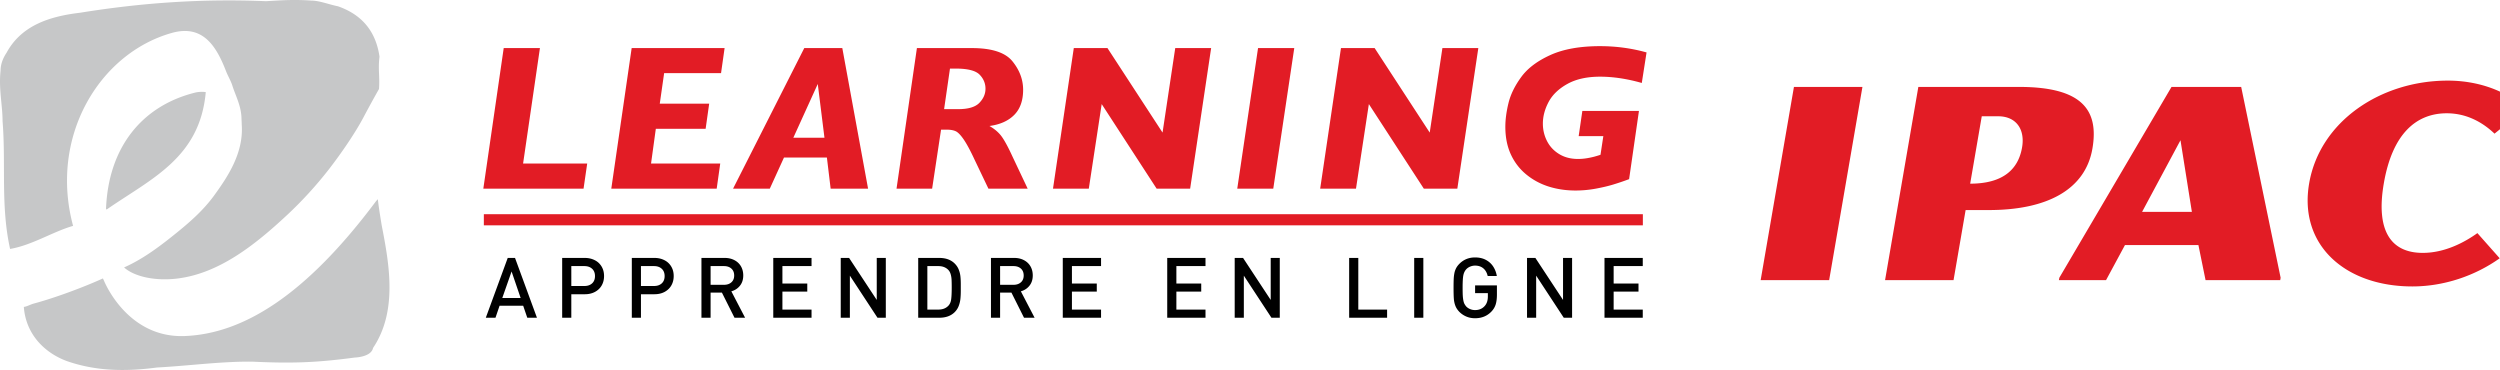
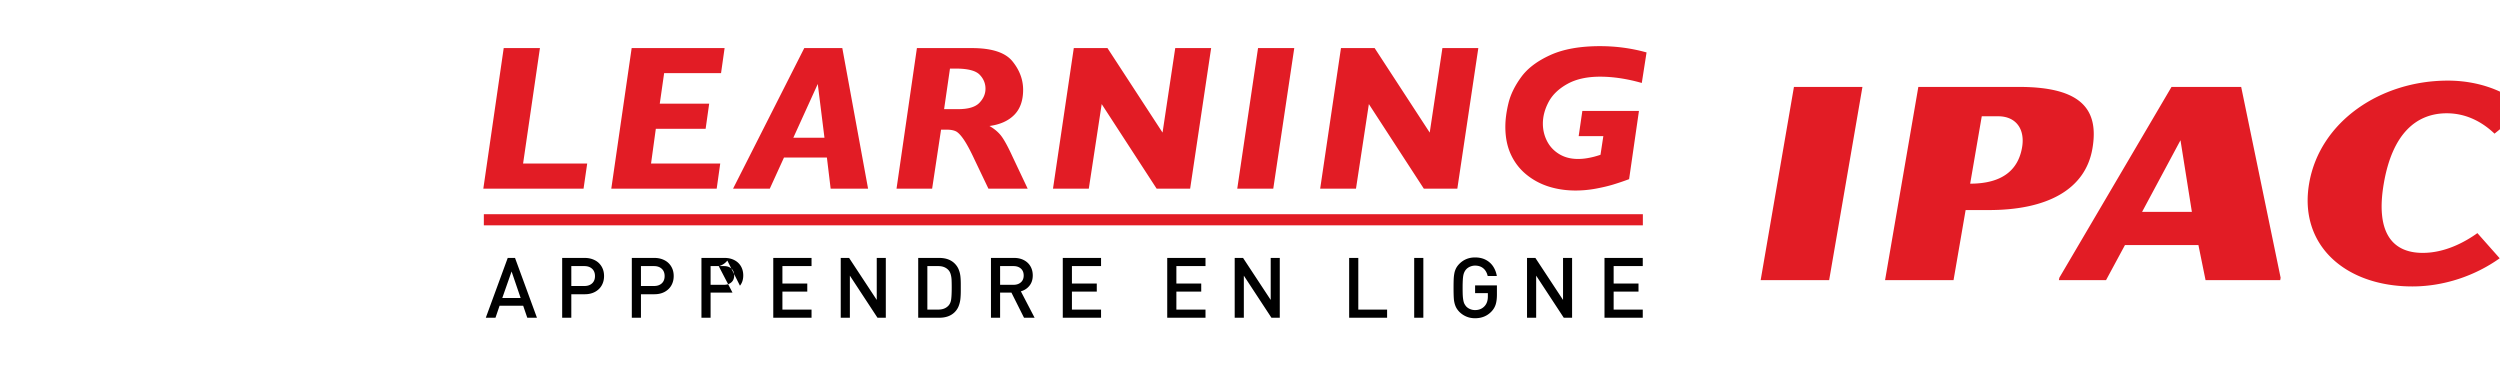
<svg xmlns="http://www.w3.org/2000/svg" viewBox="0 0 1621.686 240">
-   <path d="M329.35 167.316l-14.223 38.796h6.273l2.661-7.792h15.312l2.661 7.792h6.273l-14.224-38.796h-4.732zm-3.536 25.996l6.036-17.209 5.878 17.21h-11.914zm62.69-22.63c-1.086-1.056-2.416-1.88-3.999-2.476-1.58-.59-3.285-.89-5.113-.89h-14.727v38.796h5.93v-15.246h8.81c2.466 0 4.648-.51 6.545-1.528 1.897-1.02 3.353-2.422 4.366-4.205 1.01-1.78 1.517-3.803 1.517-6.051 0-1.72-.285-3.288-.854-4.7a10.761 10.761 0 0 0-2.476-3.7zm-4.415 13.126c-1.241 1.142-2.91 1.715-5.002 1.715h-8.491V172.61h8.49c2.075 0 3.738.579 4.99 1.727 1.25 1.15 1.874 2.736 1.874 4.756 0 1.996-.62 3.57-1.861 4.714zm49.587-13.127c-1.085-1.055-2.416-1.879-3.998-2.475-1.58-.59-3.285-.89-5.113-.89h-14.728v38.796h5.931v-15.246h8.809c2.466 0 4.648-.51 6.548-1.528 1.894-1.02 3.351-2.422 4.364-4.205 1.01-1.78 1.517-3.803 1.517-6.051 0-1.72-.285-3.288-.852-4.7a10.77 10.77 0 0 0-2.478-3.7zm-4.415 13.127c-1.24 1.142-2.91 1.715-5.002 1.715h-8.49V172.61h8.49c2.077 0 3.737.579 4.99 1.727 1.25 1.15 1.876 2.736 1.876 4.756 0 1.996-.623 3.57-1.864 4.714zm50.724 1.529c1.424-1.78 2.14-4.007 2.14-6.671 0-2.2-.495-4.16-1.478-5.875-.986-1.714-2.397-3.054-4.235-4.019-1.837-.97-3.947-1.456-6.326-1.456H455.01v38.796h5.934v-16.306h7.342l8.17 16.306h6.867l-8.917-17.137c2.29-.638 4.148-1.849 5.578-3.638zm-19.04-.59V172.61h8.7c2.005 0 3.606.549 4.804 1.634 1.196 1.088 1.796 2.583 1.796 4.475 0 1.86-.606 3.33-1.81 4.405-1.208 1.082-2.806 1.622-4.79 1.622h-8.7zm40.65 21.365h24.824v-5.29h-18.893v-11.658h16.127v-5.239h-16.127v-11.314h18.893v-5.295h-24.824v38.796zm67.125-11.544l-17.938-27.252h-5.424v38.796h5.93v-27.3l17.911 27.3h5.4v-38.796h-5.88v27.252zm53.169-19.72c-.578-1.438-1.445-2.733-2.598-3.884-2.431-2.434-5.782-3.647-10.04-3.647h-13.64v38.796h13.64c4.258 0 7.609-1.21 10.04-3.644a11.312 11.312 0 0 0 2.598-3.995 17.814 17.814 0 0 0 1.103-4.6c.162-1.562.243-3.387.243-5.482v-3.908c0-2.008-.081-3.756-.243-5.248a16.375 16.375 0 0 0-1.103-4.388zm-4.882 19.244c-.231 1.741-.81 3.111-1.73 4.124-1.579 1.732-3.779 2.607-6.599 2.607h-7.13v-28.21h7.13c2.802 0 5.002.877 6.6 2.628.62.695 1.087 1.573 1.396 2.637.312 1.064.5 2.2.573 3.417.068 1.21.104 2.937.104 5.167 0 3.347-.113 5.892-.344 7.63zm50.774-8.755c1.427-1.78 2.14-4.007 2.14-6.671 0-2.2-.492-4.16-1.478-5.875-.986-1.714-2.394-3.054-4.231-4.019-1.838-.97-3.95-1.456-6.327-1.456H642.81v38.796h5.93v-16.306h7.347l8.17 16.306h6.863l-8.914-17.137c2.29-.638 4.145-1.849 5.575-3.638zm-19.04-.59V172.61h8.7c2.008 0 3.609.549 4.807 1.634 1.196 1.088 1.793 2.583 1.793 4.475 0 1.86-.603 3.33-1.81 4.405-1.205 1.082-2.803 1.622-4.79 1.622h-8.7zm40.65 21.365h24.827v-5.29h-18.89v-11.658h16.12v-5.239h-16.12v-11.314h18.89v-5.295h-24.827v38.796zm67.754 0h24.827v-5.29h-18.89v-11.658h16.121v-5.239h-16.12v-11.314h18.89v-5.295h-24.828v38.796zm67.128-11.544l-17.938-27.252h-5.425v38.796h5.932v-27.3l17.91 27.3h5.4v-38.796h-5.88v27.252zm56.818-27.252h-5.934v38.796h24.614v-5.29h-18.68v-33.506zm36.256 38.796h5.937v-38.797h-5.937v38.797zm39.508-15.965h8.278v2.176c0 2.55-.66 4.58-1.97 6.084-1.579 1.82-3.683 2.733-6.308 2.733a8.21 8.21 0 0 1-3.207-.626c-1-.416-1.849-.983-2.541-1.714a9.678 9.678 0 0 1-1.2-1.762c-.28-.56-.512-1.316-.688-2.275-.177-.953-.3-2.02-.36-3.195-.063-1.18-.093-2.796-.093-4.855 0-3.87.153-6.588.465-8.134.308-1.556.935-2.85 1.876-3.896.692-.744 1.55-1.328 2.568-1.75a8.177 8.177 0 0 1 3.18-.642c1.454 0 2.733.273 3.845.812a7.291 7.291 0 0 1 2.755 2.323c.728 1.007 1.25 2.212 1.57 3.614h5.934c-.392-2.275-1.18-4.327-2.368-6.159-1.192-1.825-2.784-3.26-4.777-4.312-1.996-1.046-4.316-1.574-6.959-1.574-4.046 0-7.442 1.376-10.19 4.13-.944.953-1.666 1.936-2.17 2.937a12.295 12.295 0 0 0-1.09 3.231 25.83 25.83 0 0 0-.426 3.81c-.063 1.384-.096 3.251-.096 5.61 0 3.075.063 5.427.186 7.067.129 1.642.455 3.165.989 4.564.53 1.403 1.4 2.725 2.607 3.965a14.062 14.062 0 0 0 2.925 2.236 13.82 13.82 0 0 0 3.447 1.427c1.199.305 2.47.461 3.818.461 4.328 0 7.885-1.468 10.67-4.414 1.28-1.352 2.178-2.88 2.703-4.589.521-1.714.785-3.827.785-6.348v-5.934h-14.158v5zm57.045 4.42l-17.944-27.251h-5.418v38.796h5.928v-27.3l17.913 27.3h5.395v-38.796h-5.874v27.252zm51.713-21.956v-5.295h-24.825v38.796h24.825v-5.29h-18.888v-11.658h16.124v-5.239h-16.124v-11.314h18.888z" />
-   <path d="M247.582 146.085c-.62-3.792-1.228-7.532-1.759-11.206a276.81 276.81 0 0 1-.752-5.674l-1.25 1.421c-45.705 61.188-86.297 85.871-123.943 87.352-37.646 1.48-52.451-35.959-52.451-35.959l-.68-1.408c-12.465 5.673-30.93 12.56-44.777 16.286-2.376.638-4.474 1.972-6.518 2.184.962 13.152 7.9 23.29 17.524 29.821 3.218 2.188 6.743 3.977 10.447 5.341 19.37 6.746 38.878 6.746 58.386 4.148 16.475-.872 32.95-2.895 49.53-3.585a233.93 233.93 0 0 1 12.494-.206c25.112 1.183 40.996.713 66.348-2.674 0 0 10.583-.252 11.809-6.207 15.887-23.748 10.684-53.662 5.592-79.634zM126.79 60.017c-35.255 8.713-56.47 36.18-58.008 75.31.027.312.075.6.51.51 28.68-19.91 60.38-33.297 64.184-76.083 0 0-3.066-.549-6.686.263zm-15.267-38.674c19.903-5.574 28.724 8.332 35.065 24.75 1.175 3.048 3.231 6.53 4.103 9.327 2.06 6.605 5.929 13.426 5.97 21.833.06 1.298.126 2.02.15 3.627 1.319 18.438-9.29 34.034-17.808 45.795-6.603 9.11-14.779 16.504-23.917 23.913-10.088 8.185-21.671 17.188-34.6 22.897 6.497 5.872 20.116 9.076 35.107 7.128 26.29-3.423 49.122-21.04 70.73-41.219a254.385 254.385 0 0 0 26.968-29.506c8.224-10.594 17.107-23.635 22.39-33.588 6.004-11.31 10.17-18.57 10.17-18.57.59-8.097-.702-12.743.32-20.934-.485-3.41-1.25-6.524-2.265-9.363-3.042-8.517-8.314-14.55-15.007-18.767-2.979-1.873-6.23-3.387-9.698-4.595-5.545-1.088-12.045-3.69-17.251-3.69-6.58-.481-13.121-.471-19.63-.163-3.256.153-6.507.375-9.78.555-40.817-1.69-79.836.914-120.625 7.495-3.888.456-7.703 1.05-11.401 1.843-11.092 2.371-21.111 6.525-28.7 14.003-2.895 2.853-5.434 6.183-7.547 10.085C1.666 38.1.365 42.002.365 45.904-.938 57.608 1.666 68.16 1.666 78.56c2.245 28.052-1.313 55.026 4.882 82.922 14.302-2.44 27.726-11.194 40.865-14.96-15.62-57.94 17.131-112.013 64.11-125.179z" fill="#c6c7c8" />
+   <path d="M329.35 167.316l-14.223 38.796h6.273l2.661-7.792h15.312l2.661 7.792h6.273l-14.224-38.796h-4.732zm-3.536 25.996l6.036-17.209 5.878 17.21h-11.914zm62.69-22.63c-1.086-1.056-2.416-1.88-3.999-2.476-1.58-.59-3.285-.89-5.113-.89h-14.727v38.796h5.93v-15.246h8.81c2.466 0 4.648-.51 6.545-1.528 1.897-1.02 3.353-2.422 4.366-4.205 1.01-1.78 1.517-3.803 1.517-6.051 0-1.72-.285-3.288-.854-4.7a10.761 10.761 0 0 0-2.476-3.7zm-4.415 13.126c-1.241 1.142-2.91 1.715-5.002 1.715h-8.491V172.61h8.49c2.075 0 3.738.579 4.99 1.727 1.25 1.15 1.874 2.736 1.874 4.756 0 1.996-.62 3.57-1.861 4.714zm49.587-13.127c-1.085-1.055-2.416-1.879-3.998-2.475-1.58-.59-3.285-.89-5.113-.89h-14.728v38.796h5.931v-15.246h8.809c2.466 0 4.648-.51 6.548-1.528 1.894-1.02 3.351-2.422 4.364-4.205 1.01-1.78 1.517-3.803 1.517-6.051 0-1.72-.285-3.288-.852-4.7a10.77 10.77 0 0 0-2.478-3.7zm-4.415 13.127c-1.24 1.142-2.91 1.715-5.002 1.715h-8.49V172.61h8.49c2.077 0 3.737.579 4.99 1.727 1.25 1.15 1.876 2.736 1.876 4.756 0 1.996-.623 3.57-1.864 4.714zm50.724 1.529c1.424-1.78 2.14-4.007 2.14-6.671 0-2.2-.495-4.16-1.478-5.875-.986-1.714-2.397-3.054-4.235-4.019-1.837-.97-3.947-1.456-6.326-1.456H455.01v38.796h5.934v-16.306h7.342h6.867l-8.917-17.137c2.29-.638 4.148-1.849 5.578-3.638zm-19.04-.59V172.61h8.7c2.005 0 3.606.549 4.804 1.634 1.196 1.088 1.796 2.583 1.796 4.475 0 1.86-.606 3.33-1.81 4.405-1.208 1.082-2.806 1.622-4.79 1.622h-8.7zm40.65 21.365h24.824v-5.29h-18.893v-11.658h16.127v-5.239h-16.127v-11.314h18.893v-5.295h-24.824v38.796zm67.125-11.544l-17.938-27.252h-5.424v38.796h5.93v-27.3l17.911 27.3h5.4v-38.796h-5.88v27.252zm53.169-19.72c-.578-1.438-1.445-2.733-2.598-3.884-2.431-2.434-5.782-3.647-10.04-3.647h-13.64v38.796h13.64c4.258 0 7.609-1.21 10.04-3.644a11.312 11.312 0 0 0 2.598-3.995 17.814 17.814 0 0 0 1.103-4.6c.162-1.562.243-3.387.243-5.482v-3.908c0-2.008-.081-3.756-.243-5.248a16.375 16.375 0 0 0-1.103-4.388zm-4.882 19.244c-.231 1.741-.81 3.111-1.73 4.124-1.579 1.732-3.779 2.607-6.599 2.607h-7.13v-28.21h7.13c2.802 0 5.002.877 6.6 2.628.62.695 1.087 1.573 1.396 2.637.312 1.064.5 2.2.573 3.417.068 1.21.104 2.937.104 5.167 0 3.347-.113 5.892-.344 7.63zm50.774-8.755c1.427-1.78 2.14-4.007 2.14-6.671 0-2.2-.492-4.16-1.478-5.875-.986-1.714-2.394-3.054-4.231-4.019-1.838-.97-3.95-1.456-6.327-1.456H642.81v38.796h5.93v-16.306h7.347l8.17 16.306h6.863l-8.914-17.137c2.29-.638 4.145-1.849 5.575-3.638zm-19.04-.59V172.61h8.7c2.008 0 3.609.549 4.807 1.634 1.196 1.088 1.793 2.583 1.793 4.475 0 1.86-.603 3.33-1.81 4.405-1.205 1.082-2.803 1.622-4.79 1.622h-8.7zm40.65 21.365h24.827v-5.29h-18.89v-11.658h16.12v-5.239h-16.12v-11.314h18.89v-5.295h-24.827v38.796zm67.754 0h24.827v-5.29h-18.89v-11.658h16.121v-5.239h-16.12v-11.314h18.89v-5.295h-24.828v38.796zm67.128-11.544l-17.938-27.252h-5.425v38.796h5.932v-27.3l17.91 27.3h5.4v-38.796h-5.88v27.252zm56.818-27.252h-5.934v38.796h24.614v-5.29h-18.68v-33.506zm36.256 38.796h5.937v-38.797h-5.937v38.797zm39.508-15.965h8.278v2.176c0 2.55-.66 4.58-1.97 6.084-1.579 1.82-3.683 2.733-6.308 2.733a8.21 8.21 0 0 1-3.207-.626c-1-.416-1.849-.983-2.541-1.714a9.678 9.678 0 0 1-1.2-1.762c-.28-.56-.512-1.316-.688-2.275-.177-.953-.3-2.02-.36-3.195-.063-1.18-.093-2.796-.093-4.855 0-3.87.153-6.588.465-8.134.308-1.556.935-2.85 1.876-3.896.692-.744 1.55-1.328 2.568-1.75a8.177 8.177 0 0 1 3.18-.642c1.454 0 2.733.273 3.845.812a7.291 7.291 0 0 1 2.755 2.323c.728 1.007 1.25 2.212 1.57 3.614h5.934c-.392-2.275-1.18-4.327-2.368-6.159-1.192-1.825-2.784-3.26-4.777-4.312-1.996-1.046-4.316-1.574-6.959-1.574-4.046 0-7.442 1.376-10.19 4.13-.944.953-1.666 1.936-2.17 2.937a12.295 12.295 0 0 0-1.09 3.231 25.83 25.83 0 0 0-.426 3.81c-.063 1.384-.096 3.251-.096 5.61 0 3.075.063 5.427.186 7.067.129 1.642.455 3.165.989 4.564.53 1.403 1.4 2.725 2.607 3.965a14.062 14.062 0 0 0 2.925 2.236 13.82 13.82 0 0 0 3.447 1.427c1.199.305 2.47.461 3.818.461 4.328 0 7.885-1.468 10.67-4.414 1.28-1.352 2.178-2.88 2.703-4.589.521-1.714.785-3.827.785-6.348v-5.934h-14.158v5zm57.045 4.42l-17.944-27.251h-5.418v38.796h5.928v-27.3l17.913 27.3h5.395v-38.796h-5.874v27.252zm51.713-21.956v-5.295h-24.825v38.796h24.825v-5.29h-18.888v-11.658h16.124v-5.239h-16.124v-11.314h18.888z" />
  <path d="M1142.096 181.724h44.425l21.594-125.346h-44.429l-21.59 125.346zm215.197-85.307c4.388-25.457-7.157-40.037-47.596-40.037h-65.318l-21.585 125.345h44.42l7.84-45.471h15.189c37.211 0 62.429-13.022 67.05-39.837zm-45.63-.785c-2.506 14.58-12.78 23.509-33.666 23.509l7.52-43.718h10.648c11.578 0 17.55 8.362 15.498 20.209zm96.95-39.254l-72.778 123.79-.27 1.556h30.57l12.27-22.742h47.66l4.633 22.742h48.42l.27-1.555-25.586-123.79h-45.19zm-19.086 81.038l24.9-46.449 7.384 46.449h-32.284zm197.663-63.93c14.047 0 24.426 6.986 30.944 13.21l3.552-2.88V59.453c-9.783-4.522-21.285-7.16-33.882-7.16-43.487 0-82.988 26.428-89.914 66.67-6.888 40.02 23.416 66.843 66.909 66.843 20.706 0 40.897-7.001 56.689-18.27l-14.464-16.32c-8.664 6.22-21.384 12.825-35.443 12.825-20.116 0-30.678-13.6-25.26-45.078 5.489-31.874 20.743-45.478 40.869-45.478zm-1206.288 32.58h-41.587l10.924-74.879h-23.494l-13.226 91.203h65.015l2.368-16.325zm86.296-.001h-44.881l3.093-22.502h32.308l2.308-16.32h-32.05l2.832-19.804h36.914l2.305-16.253h-60.28l-13.223 91.206h68.372l2.302-16.327zm41.352-3.877h27.837l2.433 20.203h24.28l-16.715-91.206h-24.672l-46.2 91.206h23.827l9.21-20.203zm21.912-47.713l4.345 34.877h-20.203l15.858-34.877zm79.972 29.617h3.491c2.5 0 4.496.339 5.989 1.02 1.49.682 3.224 2.457 5.197 5.328 1.975 2.874 4.3 7.18 6.974 12.935l9.084 19.016h25.463l-9.87-20.862c-2.631-5.745-4.9-9.977-6.809-12.699-1.91-2.724-4.615-5.089-8.128-7.109 6.887-.917 12.249-3.32 16.091-7.201 3.84-3.885 5.758-9.315 5.758-16.29 0-6.62-2.314-12.788-6.945-18.491-4.627-5.7-13.411-8.554-26.356-8.554h-35.599l-13.223 91.206h23.093l5.79-38.299zm5.793-39.615h3.62c7.808 0 12.999 1.31 15.564 3.914 2.566 2.61 3.849 5.67 3.849 9.18 0 3.336-1.316 6.372-3.948 9.12-2.631 2.74-7.195 4.103-13.687 4.103h-9.21l3.812-26.317zm98.407 23.03l35.662 54.885h21.717l13.622-91.206h-23.29l-8.233 54.816-35.731-54.816h-21.843l-13.492 91.206h23.227l8.361-54.885zm124.92-36.32H816.06l-13.486 91.205h23.359l13.621-91.206zm48.39 36.32l35.669 54.885h21.716l13.619-91.206h-23.296l-8.227 54.816-35.73-54.816h-21.843l-13.49 91.206h23.227l8.356-54.885zm117.752-31.81c-8.472 3.833-14.778 8.596-18.92 14.275-4.145 5.682-6.9 11.305-8.257 16.877-1.36 5.574-2.041 10.705-2.041 15.398 0 6.756 1.184 12.708 3.551 17.869 2.371 5.152 5.704 9.495 10.005 13.028 4.3 3.533 9.156 6.15 14.574 7.864 5.419 1.709 11.221 2.569 17.401 2.569 4.352 0 8.677-.399 13.004-1.184 4.313-.794 8.21-1.714 11.674-2.766a163.215 163.215 0 0 0 10.073-3.423l6.384-44.225h-36.72l-2.374 16.322h15.995l-1.843 12.111a80.55 80.55 0 0 1-3.68 1.118c-1.415.393-3.072.756-5.002 1.082a34.908 34.908 0 0 1-5.925.498c-4.694 0-8.779-1.064-12.24-3.195-3.465-2.128-6.087-4.942-7.865-8.455-1.777-3.51-2.667-7.259-2.667-11.25 0-4.74 1.256-9.444 3.75-14.117 2.505-4.67 6.575-8.565 12.21-11.68 5.634-3.116 12.689-4.669 21.155-4.669s17.482 1.358 27.049 4.08l3.09-19.811c-9.74-2.715-19.787-4.073-30.139-4.073-13.028 0-23.775 1.915-32.242 5.757zM313.858 146.16h751.824v-7.196H313.858v7.196z" fill="#e21c25" />
</svg>